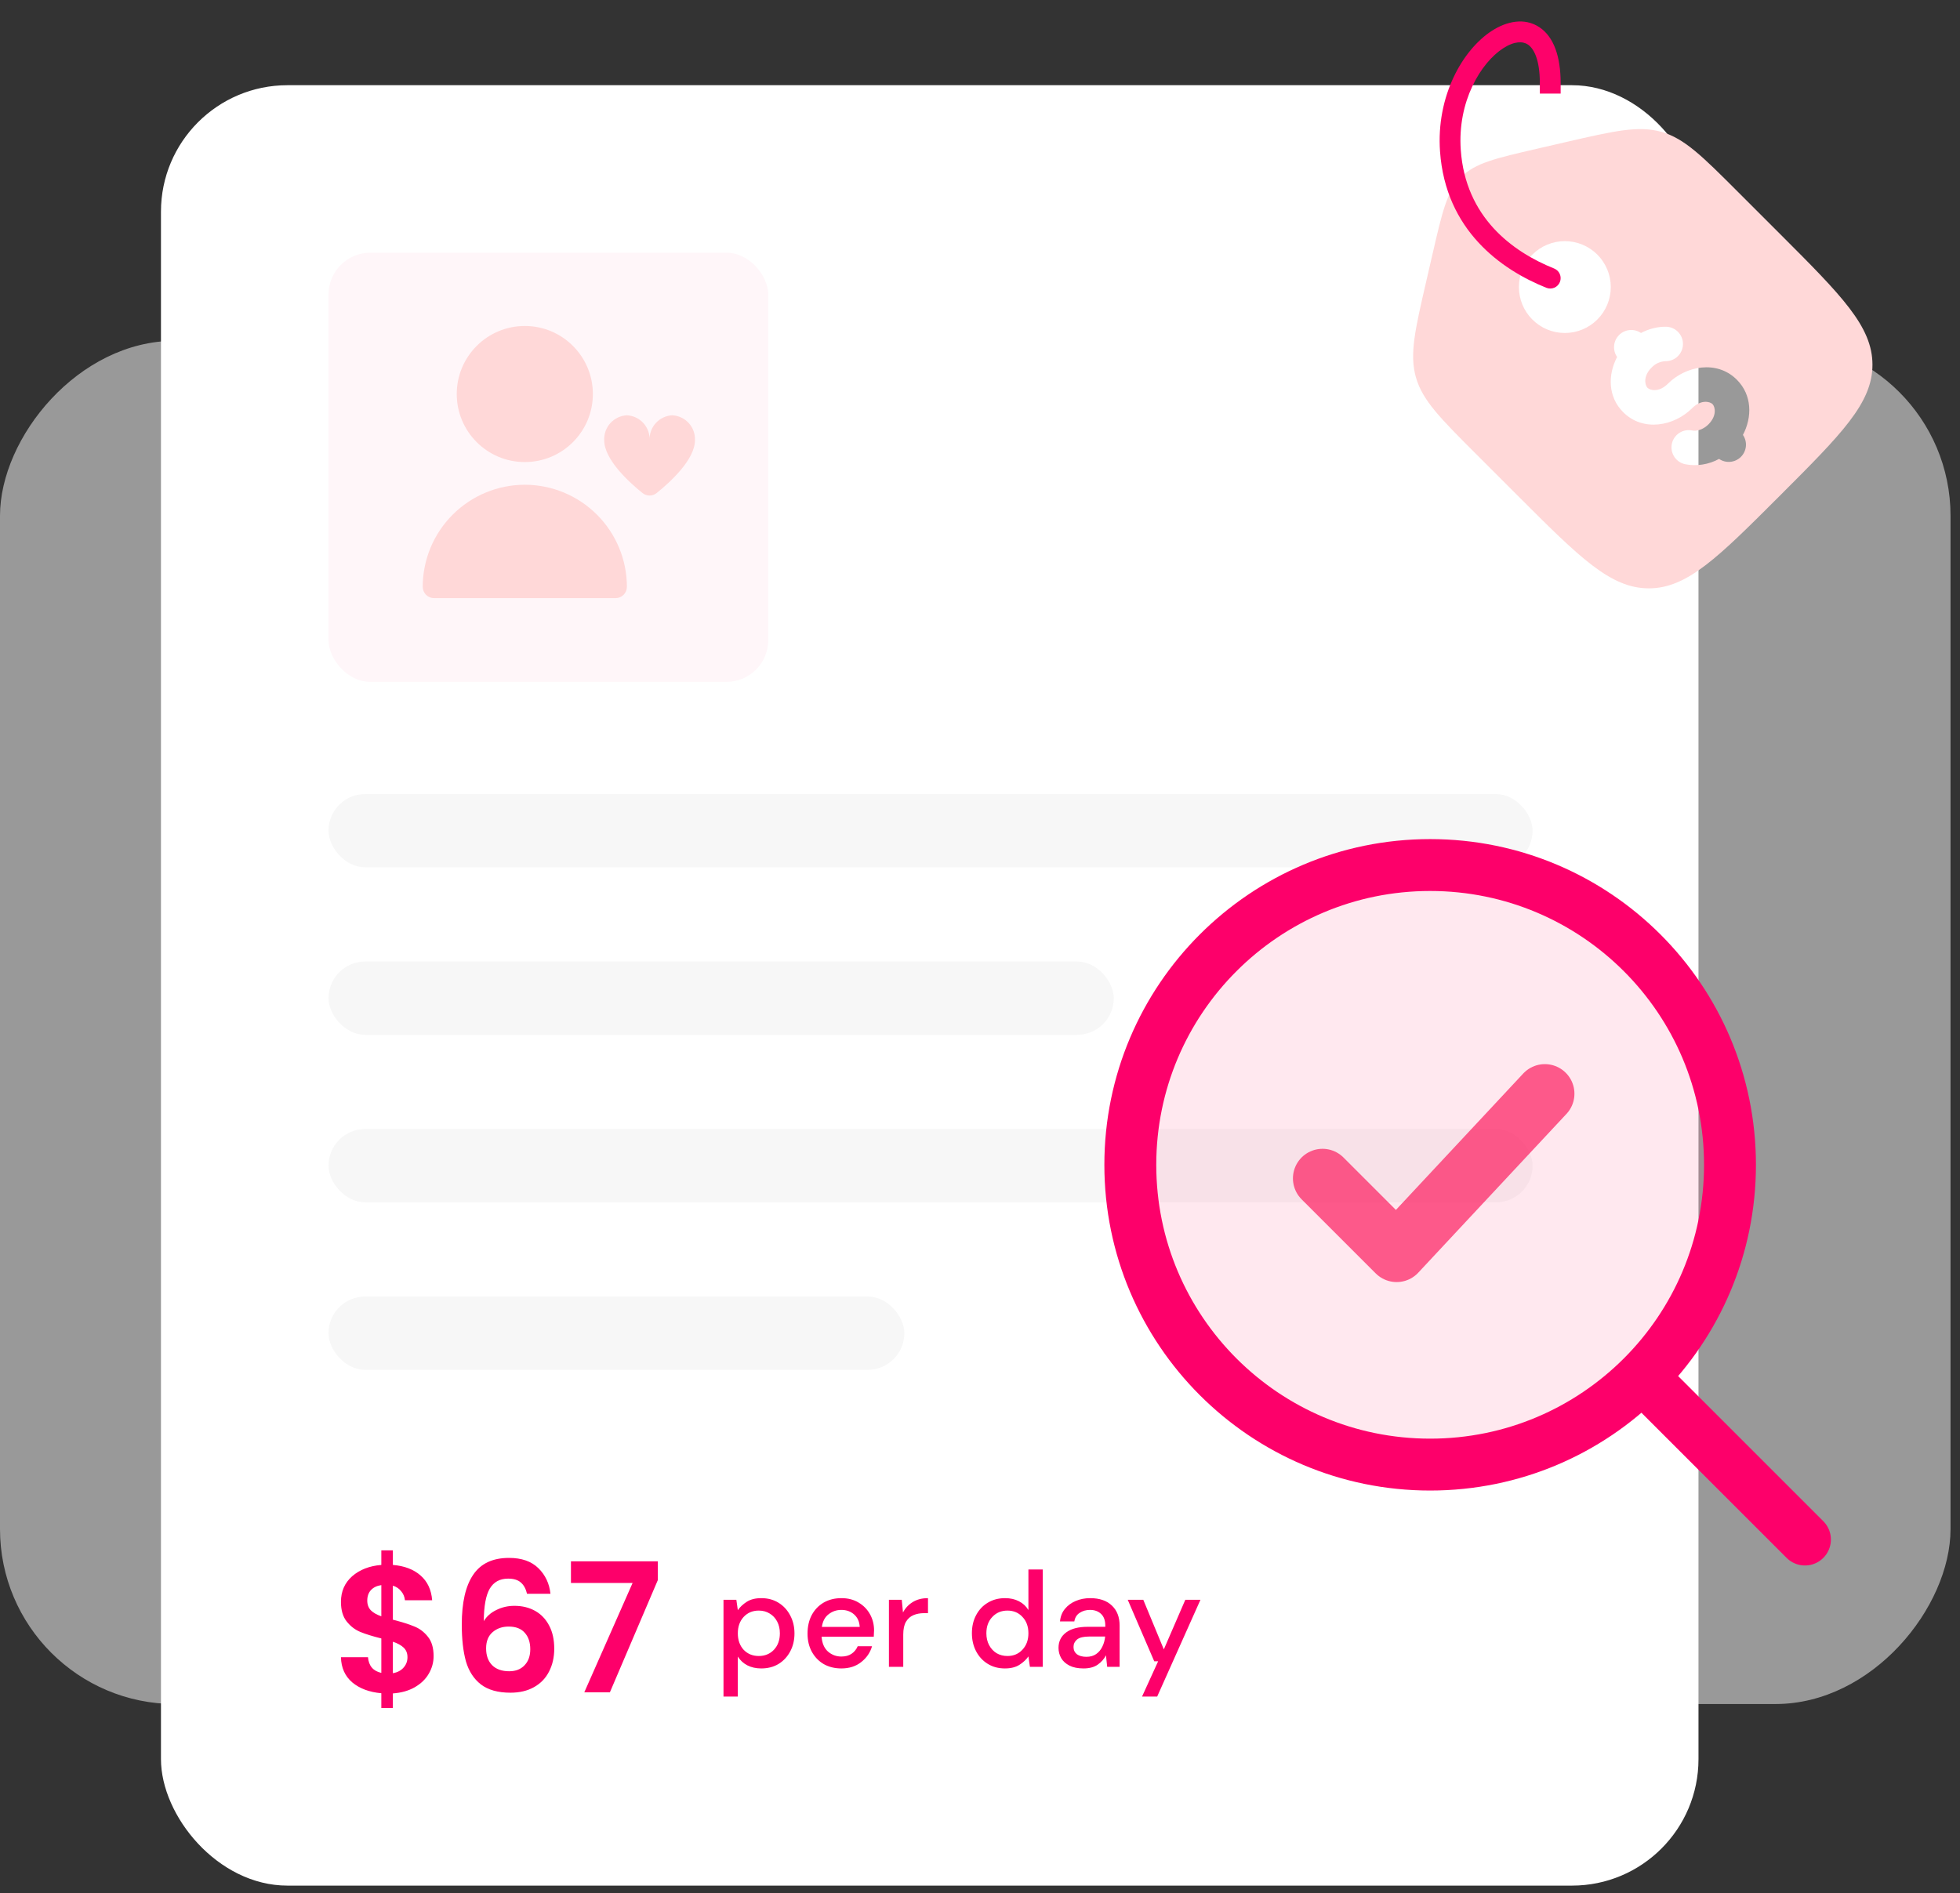
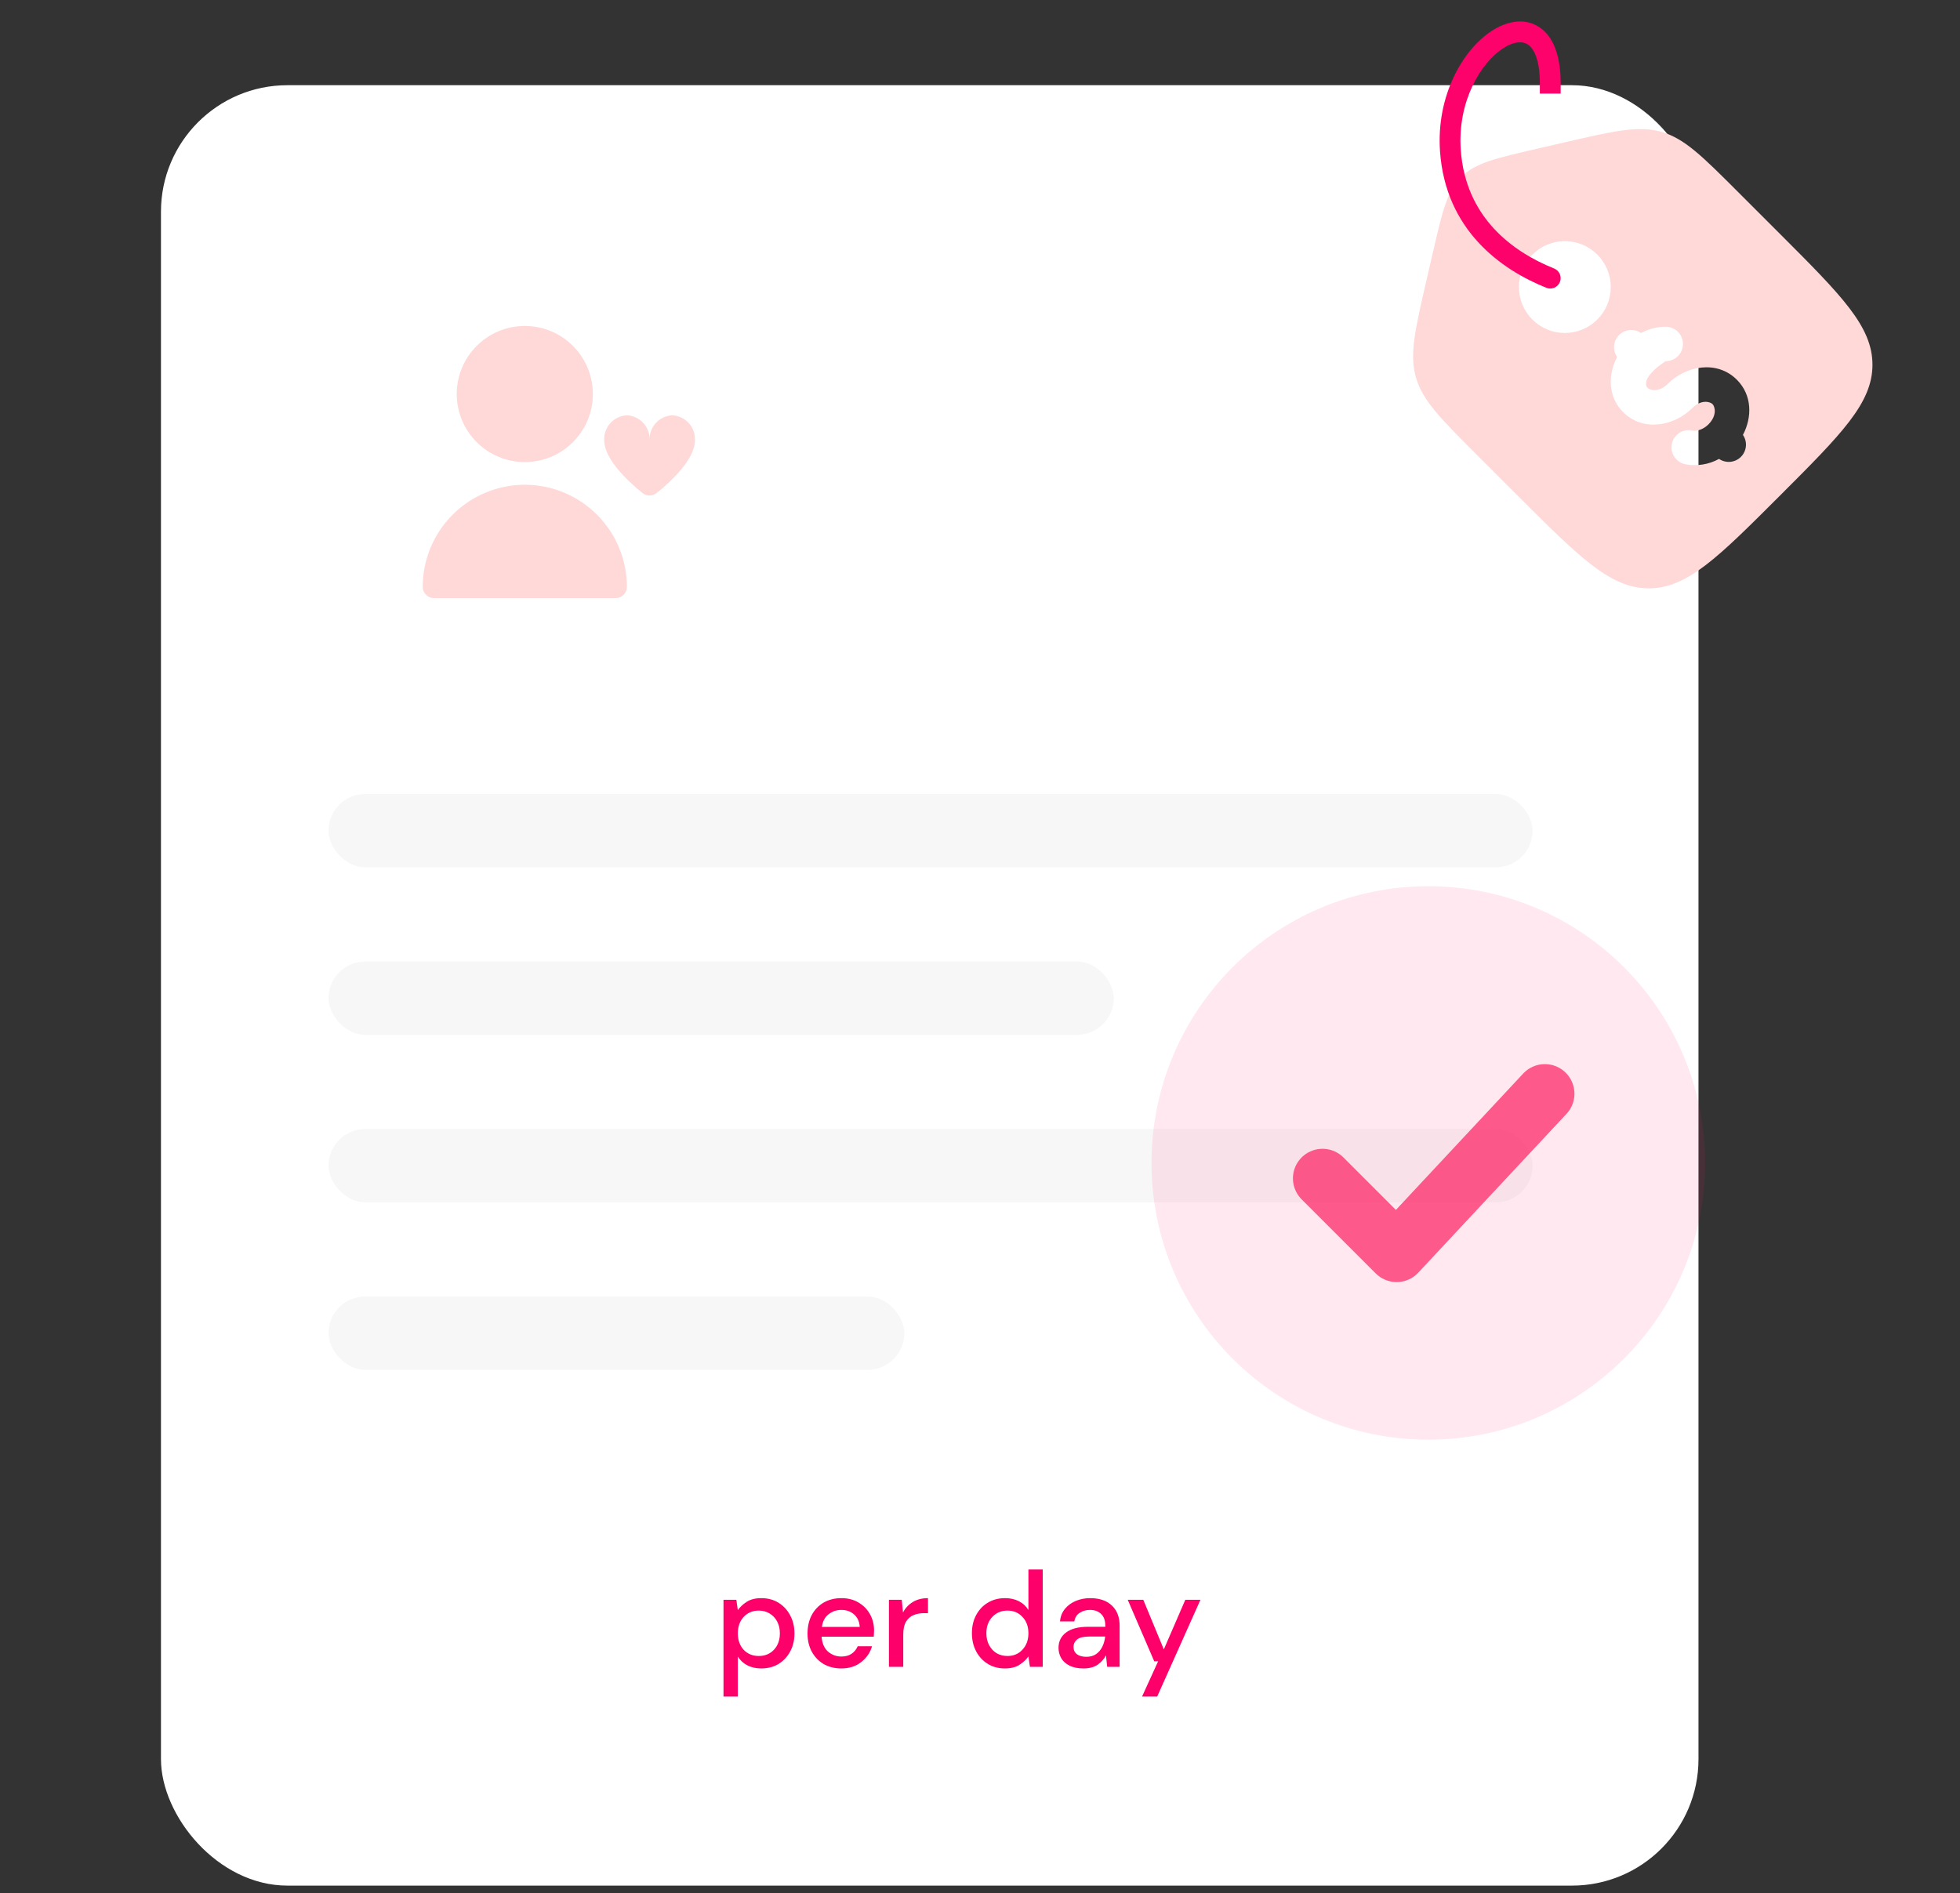
<svg xmlns="http://www.w3.org/2000/svg" width="207" height="200" viewBox="0 0 207 200" fill="none">
  <rect x="0" y="0" width="207" height="200" fill="#333333" stroke="none" />
-   <rect width="206" height="144" rx="18.486" transform="matrix(-1 8.74228e-08 8.74228e-08 1 206 36)" fill="white" fill-opacity="0.5" />
  <rect x="17" y="9" width="162.381" height="190.182" rx="13.36" fill="white" />
  <rect x="34.693" y="83.877" width="127.167" height="7.741" rx="3.87" fill="#F7F7F7" />
  <rect x="34.693" y="119.263" width="127.167" height="7.741" rx="3.87" fill="#F7F7F7" />
  <rect x="34.693" y="101.57" width="82.935" height="7.741" rx="3.87" fill="#F7F7F7" />
  <rect x="34.693" y="136.956" width="60.819" height="7.741" rx="3.87" fill="#F7F7F7" />
-   <rect x="34.693" y="26.693" width="46.444" height="45.338" rx="4.423" fill="#FFF6F9" />
  <g clip-path="url(#clip0_231_1993)">
    <path d="M55.426 48.809C59.396 48.809 62.614 45.591 62.614 41.621C62.614 37.652 59.396 34.434 55.426 34.434C51.457 34.434 48.239 37.652 48.239 41.621C48.239 45.591 51.457 48.809 55.426 48.809Z" fill="#FFD8D8" />
    <path d="M55.427 51.205C52.568 51.208 49.828 52.345 47.807 54.366C45.785 56.388 44.648 59.128 44.645 61.986C44.645 62.304 44.771 62.609 44.996 62.833C45.221 63.058 45.525 63.184 45.843 63.184H65.01C65.328 63.184 65.633 63.058 65.857 62.833C66.082 62.609 66.208 62.304 66.208 61.986C66.205 59.128 65.068 56.388 63.047 54.366C61.025 52.345 58.285 51.208 55.427 51.205V51.205Z" fill="#FFD8D8" />
    <path d="M71 43.868C70.333 43.901 69.707 44.197 69.258 44.691C68.809 45.185 68.574 45.836 68.604 46.503C68.634 45.836 68.399 45.185 67.95 44.691C67.501 44.197 66.875 43.901 66.208 43.868C65.541 43.901 64.915 44.197 64.466 44.691C64.017 45.185 63.782 45.836 63.812 46.503C63.812 48.576 66.515 51.004 67.861 52.084C68.072 52.253 68.334 52.345 68.604 52.345C68.874 52.345 69.136 52.253 69.347 52.084C70.693 51.006 73.396 48.576 73.396 46.503C73.426 45.836 73.191 45.185 72.742 44.691C72.293 44.197 71.666 43.901 71 43.868V43.868Z" fill="#FFD8D8" />
  </g>
  <circle cx="150.846" cy="122.846" r="29.231" fill="#FC1C5F" fill-opacity="0.1" />
  <g clip-path="url(#clip1_231_1993)">
-     <path d="M190.625 162.625L173.433 145.434M173.433 145.434C179.163 139.703 182.708 131.787 182.708 123.042C182.708 105.553 168.53 91.376 151.041 91.376C133.552 91.376 119.375 105.553 119.375 123.042C119.375 140.531 133.552 154.709 151.041 154.709C159.786 154.709 167.702 151.164 173.433 145.434Z" stroke="#FD006A" stroke-width="5.481" stroke-linecap="round" stroke-linejoin="round" />
-   </g>
-   <path d="M45.794 174.94C45.794 175.6 45.623 176.222 45.28 176.805C44.95 177.376 44.455 177.852 43.795 178.233C43.148 178.601 42.38 178.817 41.492 178.88V180.422H40.273V178.861C39.004 178.747 37.983 178.366 37.208 177.719C36.434 177.059 36.034 176.171 36.009 175.054H38.864C38.941 175.968 39.41 176.52 40.273 176.71V173.074C39.359 172.846 38.623 172.617 38.065 172.389C37.507 172.16 37.024 171.792 36.618 171.285C36.212 170.777 36.009 170.085 36.009 169.21C36.009 168.105 36.402 167.204 37.189 166.506C37.989 165.808 39.017 165.409 40.273 165.307V163.765H41.492V165.307C42.71 165.409 43.681 165.777 44.404 166.411C45.14 167.046 45.553 167.921 45.642 169.038H42.767C42.729 168.67 42.596 168.353 42.367 168.086C42.152 167.807 41.86 167.61 41.492 167.496V171.094C42.444 171.335 43.192 171.57 43.738 171.799C44.296 172.014 44.779 172.376 45.185 172.884C45.591 173.379 45.794 174.064 45.794 174.94ZM38.788 169.076C38.788 169.495 38.915 169.838 39.169 170.104C39.423 170.358 39.791 170.568 40.273 170.733V167.439C39.816 167.503 39.455 167.674 39.188 167.953C38.922 168.232 38.788 168.607 38.788 169.076ZM41.492 176.748C41.974 176.659 42.348 176.463 42.615 176.158C42.894 175.853 43.034 175.485 43.034 175.054C43.034 174.635 42.9 174.299 42.634 174.045C42.367 173.791 41.987 173.582 41.492 173.417V176.748ZM55.661 168.353C55.534 167.82 55.312 167.42 54.995 167.154C54.69 166.887 54.246 166.754 53.662 166.754C52.786 166.754 52.139 167.109 51.72 167.82C51.314 168.518 51.105 169.66 51.092 171.247C51.397 170.739 51.841 170.345 52.425 170.066C53.008 169.774 53.643 169.628 54.328 169.628C55.153 169.628 55.883 169.806 56.517 170.161C57.152 170.517 57.647 171.037 58.002 171.722C58.358 172.395 58.535 173.207 58.535 174.159C58.535 175.06 58.351 175.866 57.983 176.577C57.628 177.275 57.101 177.821 56.403 178.214C55.705 178.607 54.874 178.804 53.909 178.804C52.59 178.804 51.549 178.512 50.787 177.928C50.038 177.345 49.512 176.532 49.207 175.492C48.915 174.438 48.769 173.144 48.769 171.608C48.769 169.286 49.169 167.534 49.969 166.354C50.768 165.161 52.031 164.565 53.757 164.565C55.09 164.565 56.124 164.926 56.86 165.65C57.596 166.373 58.021 167.274 58.136 168.353H55.661ZM53.719 171.818C53.046 171.818 52.482 172.014 52.025 172.408C51.568 172.801 51.339 173.372 51.339 174.121C51.339 174.87 51.549 175.46 51.968 175.892C52.399 176.323 53.002 176.539 53.776 176.539C54.461 176.539 55.001 176.329 55.394 175.911C55.8 175.492 56.003 174.927 56.003 174.216C56.003 173.48 55.807 172.896 55.413 172.465C55.032 172.033 54.468 171.818 53.719 171.818ZM69.475 166.906L64.411 178.766H61.708L66.81 167.211H60.299V164.926H69.475V166.906Z" fill="#FD006A" />
+     </g>
  <path d="M76.41 179.21V168.988H77.767L77.924 170.087C78.152 169.754 78.466 169.459 78.866 169.202C79.266 168.945 79.78 168.816 80.408 168.816C81.093 168.816 81.698 168.978 82.221 169.302C82.745 169.625 83.154 170.068 83.449 170.63C83.754 171.191 83.906 171.829 83.906 172.543C83.906 173.257 83.754 173.894 83.449 174.456C83.154 175.008 82.745 175.446 82.221 175.77C81.698 176.084 81.089 176.241 80.394 176.241C79.842 176.241 79.351 176.131 78.923 175.912C78.504 175.693 78.171 175.384 77.924 174.984V179.21H76.41ZM80.137 174.927C80.784 174.927 81.317 174.708 81.736 174.27C82.155 173.823 82.364 173.242 82.364 172.528C82.364 172.062 82.269 171.648 82.079 171.286C81.888 170.925 81.626 170.644 81.293 170.444C80.96 170.235 80.575 170.13 80.137 170.13C79.49 170.13 78.956 170.353 78.538 170.801C78.128 171.248 77.924 171.824 77.924 172.528C77.924 173.242 78.128 173.823 78.538 174.27C78.956 174.708 79.49 174.927 80.137 174.927ZM88.855 176.241C88.16 176.241 87.542 176.088 86.999 175.784C86.466 175.47 86.047 175.037 85.743 174.485C85.438 173.932 85.286 173.29 85.286 172.557C85.286 171.815 85.433 171.163 85.729 170.601C86.033 170.039 86.452 169.602 86.985 169.287C87.528 168.973 88.156 168.816 88.87 168.816C89.564 168.816 90.169 168.973 90.683 169.287C91.197 169.592 91.597 170.001 91.882 170.515C92.168 171.029 92.311 171.596 92.311 172.214C92.311 172.31 92.306 172.414 92.296 172.528C92.296 172.633 92.292 172.752 92.282 172.885H86.771C86.818 173.571 87.042 174.094 87.442 174.456C87.851 174.808 88.322 174.984 88.855 174.984C89.284 174.984 89.641 174.889 89.926 174.699C90.221 174.499 90.44 174.232 90.583 173.899H92.096C91.906 174.565 91.525 175.122 90.954 175.57C90.393 176.017 89.693 176.241 88.855 176.241ZM88.855 170.058C88.351 170.058 87.903 170.211 87.513 170.515C87.123 170.81 86.885 171.258 86.799 171.857H90.797C90.769 171.305 90.573 170.867 90.212 170.544C89.85 170.22 89.398 170.058 88.855 170.058ZM93.881 176.069V168.988H95.237L95.366 170.33C95.613 169.863 95.956 169.497 96.394 169.23C96.841 168.954 97.379 168.816 98.007 168.816V170.401H97.593C97.174 170.401 96.798 170.472 96.465 170.615C96.142 170.749 95.88 170.982 95.68 171.315C95.49 171.638 95.394 172.091 95.394 172.671V176.069H93.881ZM106.129 176.241C105.444 176.241 104.839 176.079 104.316 175.755C103.792 175.432 103.383 174.989 103.088 174.427C102.793 173.866 102.645 173.228 102.645 172.514C102.645 171.8 102.793 171.167 103.088 170.615C103.383 170.054 103.792 169.616 104.316 169.302C104.849 168.978 105.458 168.816 106.143 168.816C106.705 168.816 107.195 168.926 107.614 169.145C108.042 169.364 108.375 169.673 108.613 170.073V165.789H110.127V176.069H108.77L108.613 174.97C108.385 175.303 108.071 175.598 107.671 175.855C107.271 176.112 106.757 176.241 106.129 176.241ZM106.4 174.927C107.047 174.927 107.576 174.703 107.985 174.256C108.404 173.809 108.613 173.233 108.613 172.528C108.613 171.815 108.404 171.239 107.985 170.801C107.576 170.353 107.047 170.13 106.4 170.13C105.753 170.13 105.22 170.353 104.801 170.801C104.382 171.239 104.173 171.815 104.173 172.528C104.173 172.995 104.268 173.409 104.458 173.771C104.649 174.132 104.911 174.418 105.244 174.627C105.586 174.827 105.972 174.927 106.4 174.927ZM114.433 176.241C113.834 176.241 113.339 176.141 112.949 175.941C112.558 175.741 112.268 175.479 112.078 175.156C111.887 174.822 111.792 174.461 111.792 174.07C111.792 173.385 112.059 172.843 112.592 172.443C113.125 172.043 113.886 171.843 114.876 171.843H116.732V171.715C116.732 171.163 116.58 170.749 116.275 170.472C115.98 170.196 115.595 170.058 115.119 170.058C114.7 170.058 114.334 170.163 114.019 170.373C113.715 170.572 113.529 170.872 113.463 171.272H111.949C111.997 170.758 112.168 170.32 112.463 169.958C112.768 169.587 113.148 169.306 113.605 169.116C114.072 168.916 114.581 168.816 115.133 168.816C116.123 168.816 116.889 169.078 117.432 169.602C117.974 170.116 118.246 170.82 118.246 171.715V176.069H116.932L116.804 174.856C116.604 175.246 116.313 175.574 115.933 175.841C115.552 176.107 115.052 176.241 114.433 176.241ZM114.733 175.013C115.143 175.013 115.485 174.918 115.761 174.727C116.047 174.527 116.266 174.266 116.418 173.942C116.58 173.618 116.68 173.261 116.718 172.871H115.033C114.433 172.871 114.005 172.976 113.748 173.185C113.501 173.395 113.377 173.656 113.377 173.971C113.377 174.294 113.496 174.551 113.734 174.742C113.981 174.922 114.315 175.013 114.733 175.013ZM120.615 179.21L122.314 175.484H121.9L119.102 168.988H120.744L122.914 174.228L125.184 168.988H126.783L122.214 179.21H120.615Z" fill="#FD006A" />
  <g opacity="0.7">
    <path d="M139.675 124.476L147.502 132.303L163.155 115.531" stroke="#FC1C5F" stroke-width="6.249" stroke-linecap="round" stroke-linejoin="round" />
  </g>
-   <path fill-rule="evenodd" clip-rule="evenodd" d="M183.534 20.255L187.973 24.693C194.496 31.218 197.755 34.478 197.755 38.529C197.755 42.582 194.496 45.842 187.973 52.364C181.449 58.889 178.189 62.149 174.136 62.149C170.085 62.149 166.822 58.889 160.3 52.367L155.861 47.928C152.114 44.178 150.239 42.305 149.543 39.873C148.844 37.44 149.441 34.856 150.634 29.692L151.321 26.714C152.323 22.367 152.825 20.194 154.312 18.705C155.798 17.215 157.974 16.716 162.321 15.714L165.299 15.025C170.466 13.834 173.046 13.238 175.479 13.934C177.912 14.632 179.787 16.507 183.534 20.255ZM171.429 43.54C169.796 41.91 169.808 39.567 170.786 37.711C170.544 37.362 170.432 36.939 170.469 36.515C170.507 36.092 170.692 35.695 170.991 35.393C171.291 35.092 171.687 34.905 172.11 34.865C172.534 34.825 172.957 34.934 173.308 35.174C174.133 34.738 175.038 34.505 175.94 34.514C176.423 34.519 176.884 34.715 177.221 35.059C177.559 35.404 177.747 35.868 177.742 36.351C177.738 36.833 177.542 37.294 177.197 37.632C176.853 37.97 176.389 38.157 175.906 38.153C175.345 38.174 174.814 38.415 174.429 38.825C173.49 39.763 173.735 40.705 174 40.969C174.266 41.233 175.205 41.478 176.144 40.539C178.045 38.638 181.33 38.007 183.433 40.11C185.065 41.743 185.053 44.086 184.075 45.941C184.316 46.291 184.427 46.714 184.388 47.136C184.35 47.559 184.165 47.955 183.866 48.255C183.567 48.556 183.172 48.743 182.749 48.783C182.327 48.823 181.904 48.715 181.553 48.476C180.464 49.073 179.202 49.272 177.982 49.039C177.51 48.941 177.095 48.66 176.829 48.258C176.563 47.855 176.469 47.362 176.566 46.89C176.663 46.417 176.944 46.002 177.347 45.736C177.75 45.471 178.242 45.376 178.715 45.473C179.144 45.563 179.838 45.422 180.432 44.828C181.371 43.887 181.126 42.948 180.862 42.684C180.595 42.419 179.656 42.174 178.717 43.113C176.816 45.015 173.532 45.645 171.429 43.54ZM168.697 33.753C169.148 33.302 169.505 32.767 169.749 32.179C169.992 31.59 170.118 30.959 170.118 30.322C170.118 29.685 169.992 29.054 169.748 28.466C169.504 27.877 169.147 27.343 168.696 26.892C168.246 26.442 167.711 26.085 167.122 25.841C166.534 25.597 165.903 25.472 165.266 25.472C164.629 25.472 163.998 25.598 163.409 25.841C162.821 26.085 162.286 26.443 161.836 26.893C160.926 27.803 160.415 29.037 160.415 30.324C160.416 31.611 160.927 32.844 161.837 33.754C162.747 34.664 163.981 35.175 165.267 35.174C166.554 35.174 167.788 34.663 168.697 33.753Z" fill="#FFD8D8" />
+   <path fill-rule="evenodd" clip-rule="evenodd" d="M183.534 20.255L187.973 24.693C194.496 31.218 197.755 34.478 197.755 38.529C197.755 42.582 194.496 45.842 187.973 52.364C181.449 58.889 178.189 62.149 174.136 62.149C170.085 62.149 166.822 58.889 160.3 52.367L155.861 47.928C152.114 44.178 150.239 42.305 149.543 39.873C148.844 37.44 149.441 34.856 150.634 29.692L151.321 26.714C152.323 22.367 152.825 20.194 154.312 18.705C155.798 17.215 157.974 16.716 162.321 15.714L165.299 15.025C170.466 13.834 173.046 13.238 175.479 13.934C177.912 14.632 179.787 16.507 183.534 20.255ZM171.429 43.54C169.796 41.91 169.808 39.567 170.786 37.711C170.544 37.362 170.432 36.939 170.469 36.515C170.507 36.092 170.692 35.695 170.991 35.393C171.291 35.092 171.687 34.905 172.11 34.865C172.534 34.825 172.957 34.934 173.308 35.174C174.133 34.738 175.038 34.505 175.94 34.514C176.423 34.519 176.884 34.715 177.221 35.059C177.559 35.404 177.747 35.868 177.742 36.351C177.738 36.833 177.542 37.294 177.197 37.632C176.853 37.97 176.389 38.157 175.906 38.153C173.49 39.763 173.735 40.705 174 40.969C174.266 41.233 175.205 41.478 176.144 40.539C178.045 38.638 181.33 38.007 183.433 40.11C185.065 41.743 185.053 44.086 184.075 45.941C184.316 46.291 184.427 46.714 184.388 47.136C184.35 47.559 184.165 47.955 183.866 48.255C183.567 48.556 183.172 48.743 182.749 48.783C182.327 48.823 181.904 48.715 181.553 48.476C180.464 49.073 179.202 49.272 177.982 49.039C177.51 48.941 177.095 48.66 176.829 48.258C176.563 47.855 176.469 47.362 176.566 46.89C176.663 46.417 176.944 46.002 177.347 45.736C177.75 45.471 178.242 45.376 178.715 45.473C179.144 45.563 179.838 45.422 180.432 44.828C181.371 43.887 181.126 42.948 180.862 42.684C180.595 42.419 179.656 42.174 178.717 43.113C176.816 45.015 173.532 45.645 171.429 43.54ZM168.697 33.753C169.148 33.302 169.505 32.767 169.749 32.179C169.992 31.59 170.118 30.959 170.118 30.322C170.118 29.685 169.992 29.054 169.748 28.466C169.504 27.877 169.147 27.343 168.696 26.892C168.246 26.442 167.711 26.085 167.122 25.841C166.534 25.597 165.903 25.472 165.266 25.472C164.629 25.472 163.998 25.598 163.409 25.841C162.821 26.085 162.286 26.443 161.836 26.893C160.926 27.803 160.415 29.037 160.415 30.324C160.416 31.611 160.927 32.844 161.837 33.754C162.747 34.664 163.981 35.175 165.267 35.174C166.554 35.174 167.788 34.663 168.697 33.753Z" fill="#FFD8D8" />
  <path d="M163.317 30.401C163.88 30.627 164.519 30.353 164.745 29.79C164.971 29.227 164.697 28.588 164.134 28.362L163.725 29.382L163.317 30.401ZM162.627 8.787L162.627 9.885L164.824 9.885L164.824 8.787L163.726 8.787L162.627 8.787ZM153.18 15.926L154.276 15.848L153.18 15.926ZM163.725 29.382L164.134 28.362C159.701 26.586 154.781 22.942 154.276 15.848L153.18 15.926L152.085 16.004C152.674 24.286 158.491 28.468 163.317 30.401L163.725 29.382ZM153.18 15.926L154.276 15.848C153.911 10.713 156.393 6.624 158.756 5.098C159.946 4.329 160.832 4.352 161.361 4.702C161.941 5.088 162.627 6.195 162.627 8.787L163.726 8.787L164.824 8.787C164.824 5.961 164.094 3.88 162.575 2.872C161.004 1.83 159.107 2.255 157.564 3.252C154.459 5.258 151.669 10.155 152.085 16.004L153.18 15.926Z" fill="#FD026A" />
  <defs>
    <clipPath id="clip0_231_1993">
      <rect width="28.751" height="28.751" fill="white" transform="translate(44.645 34.434)" />
    </clipPath>
    <clipPath id="clip1_231_1993">
-       <rect width="95" height="95" fill="white" transform="translate(107 79)" />
-     </clipPath>
+       </clipPath>
  </defs>
</svg>